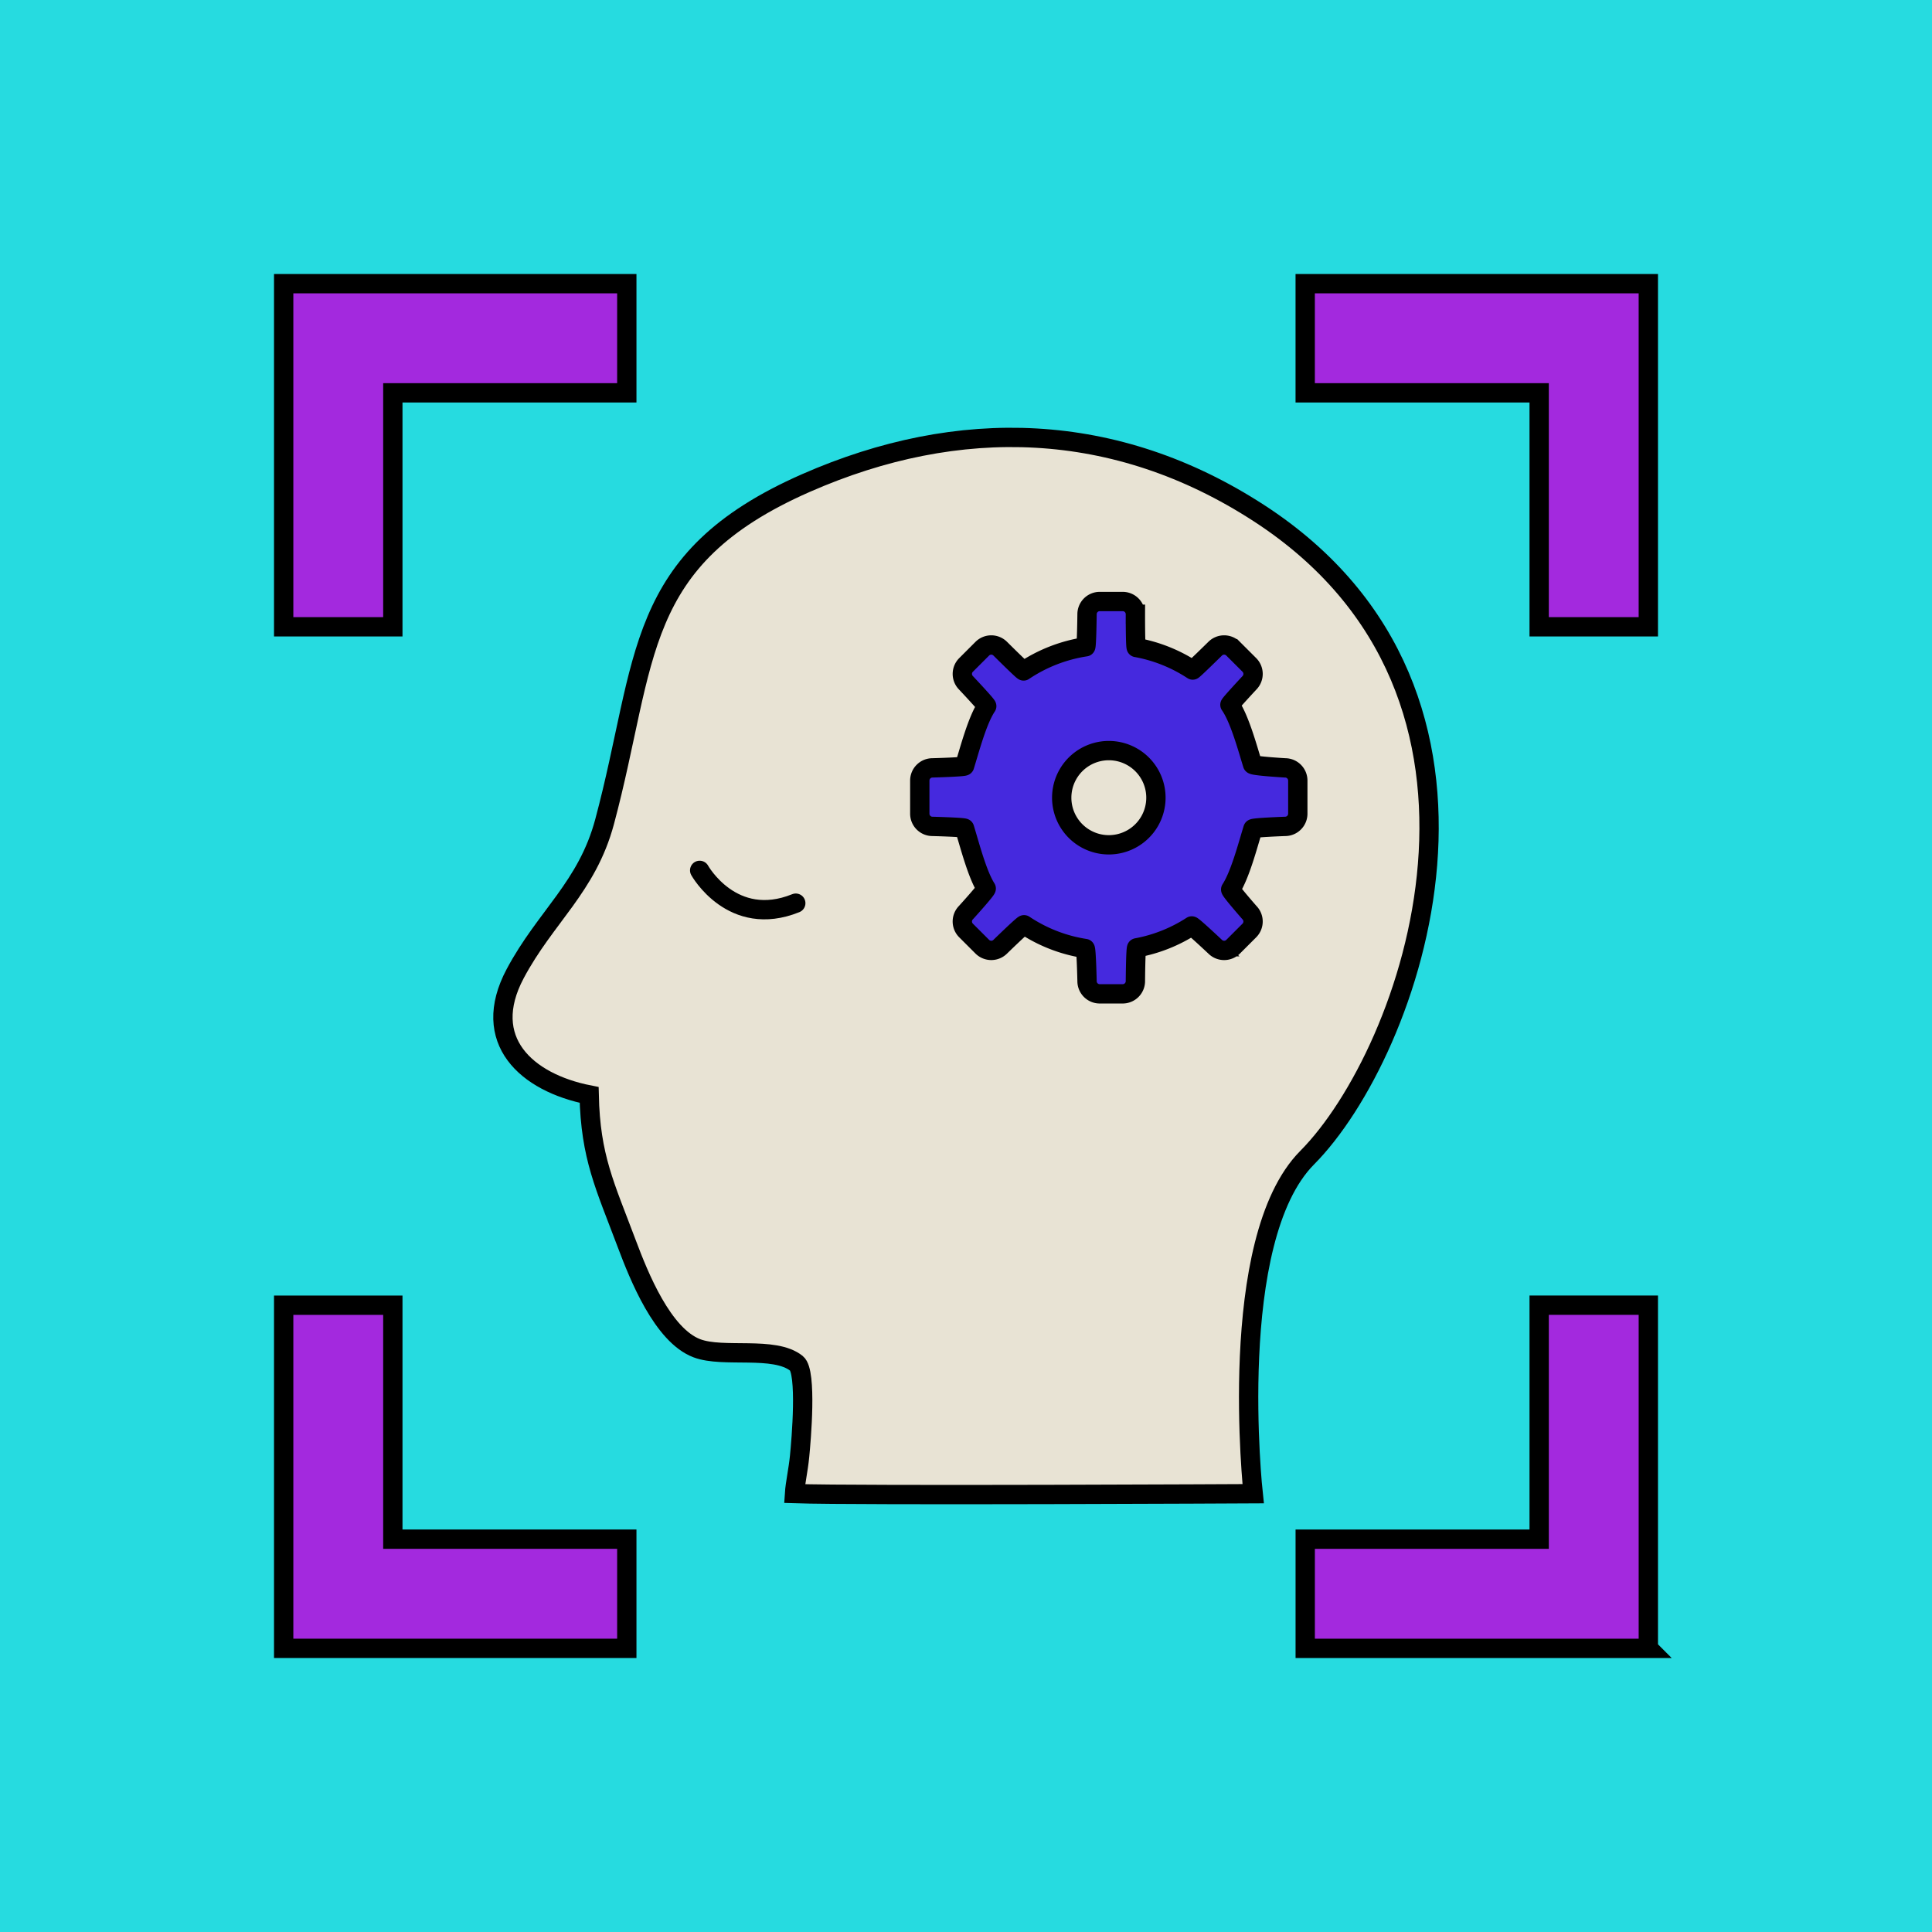
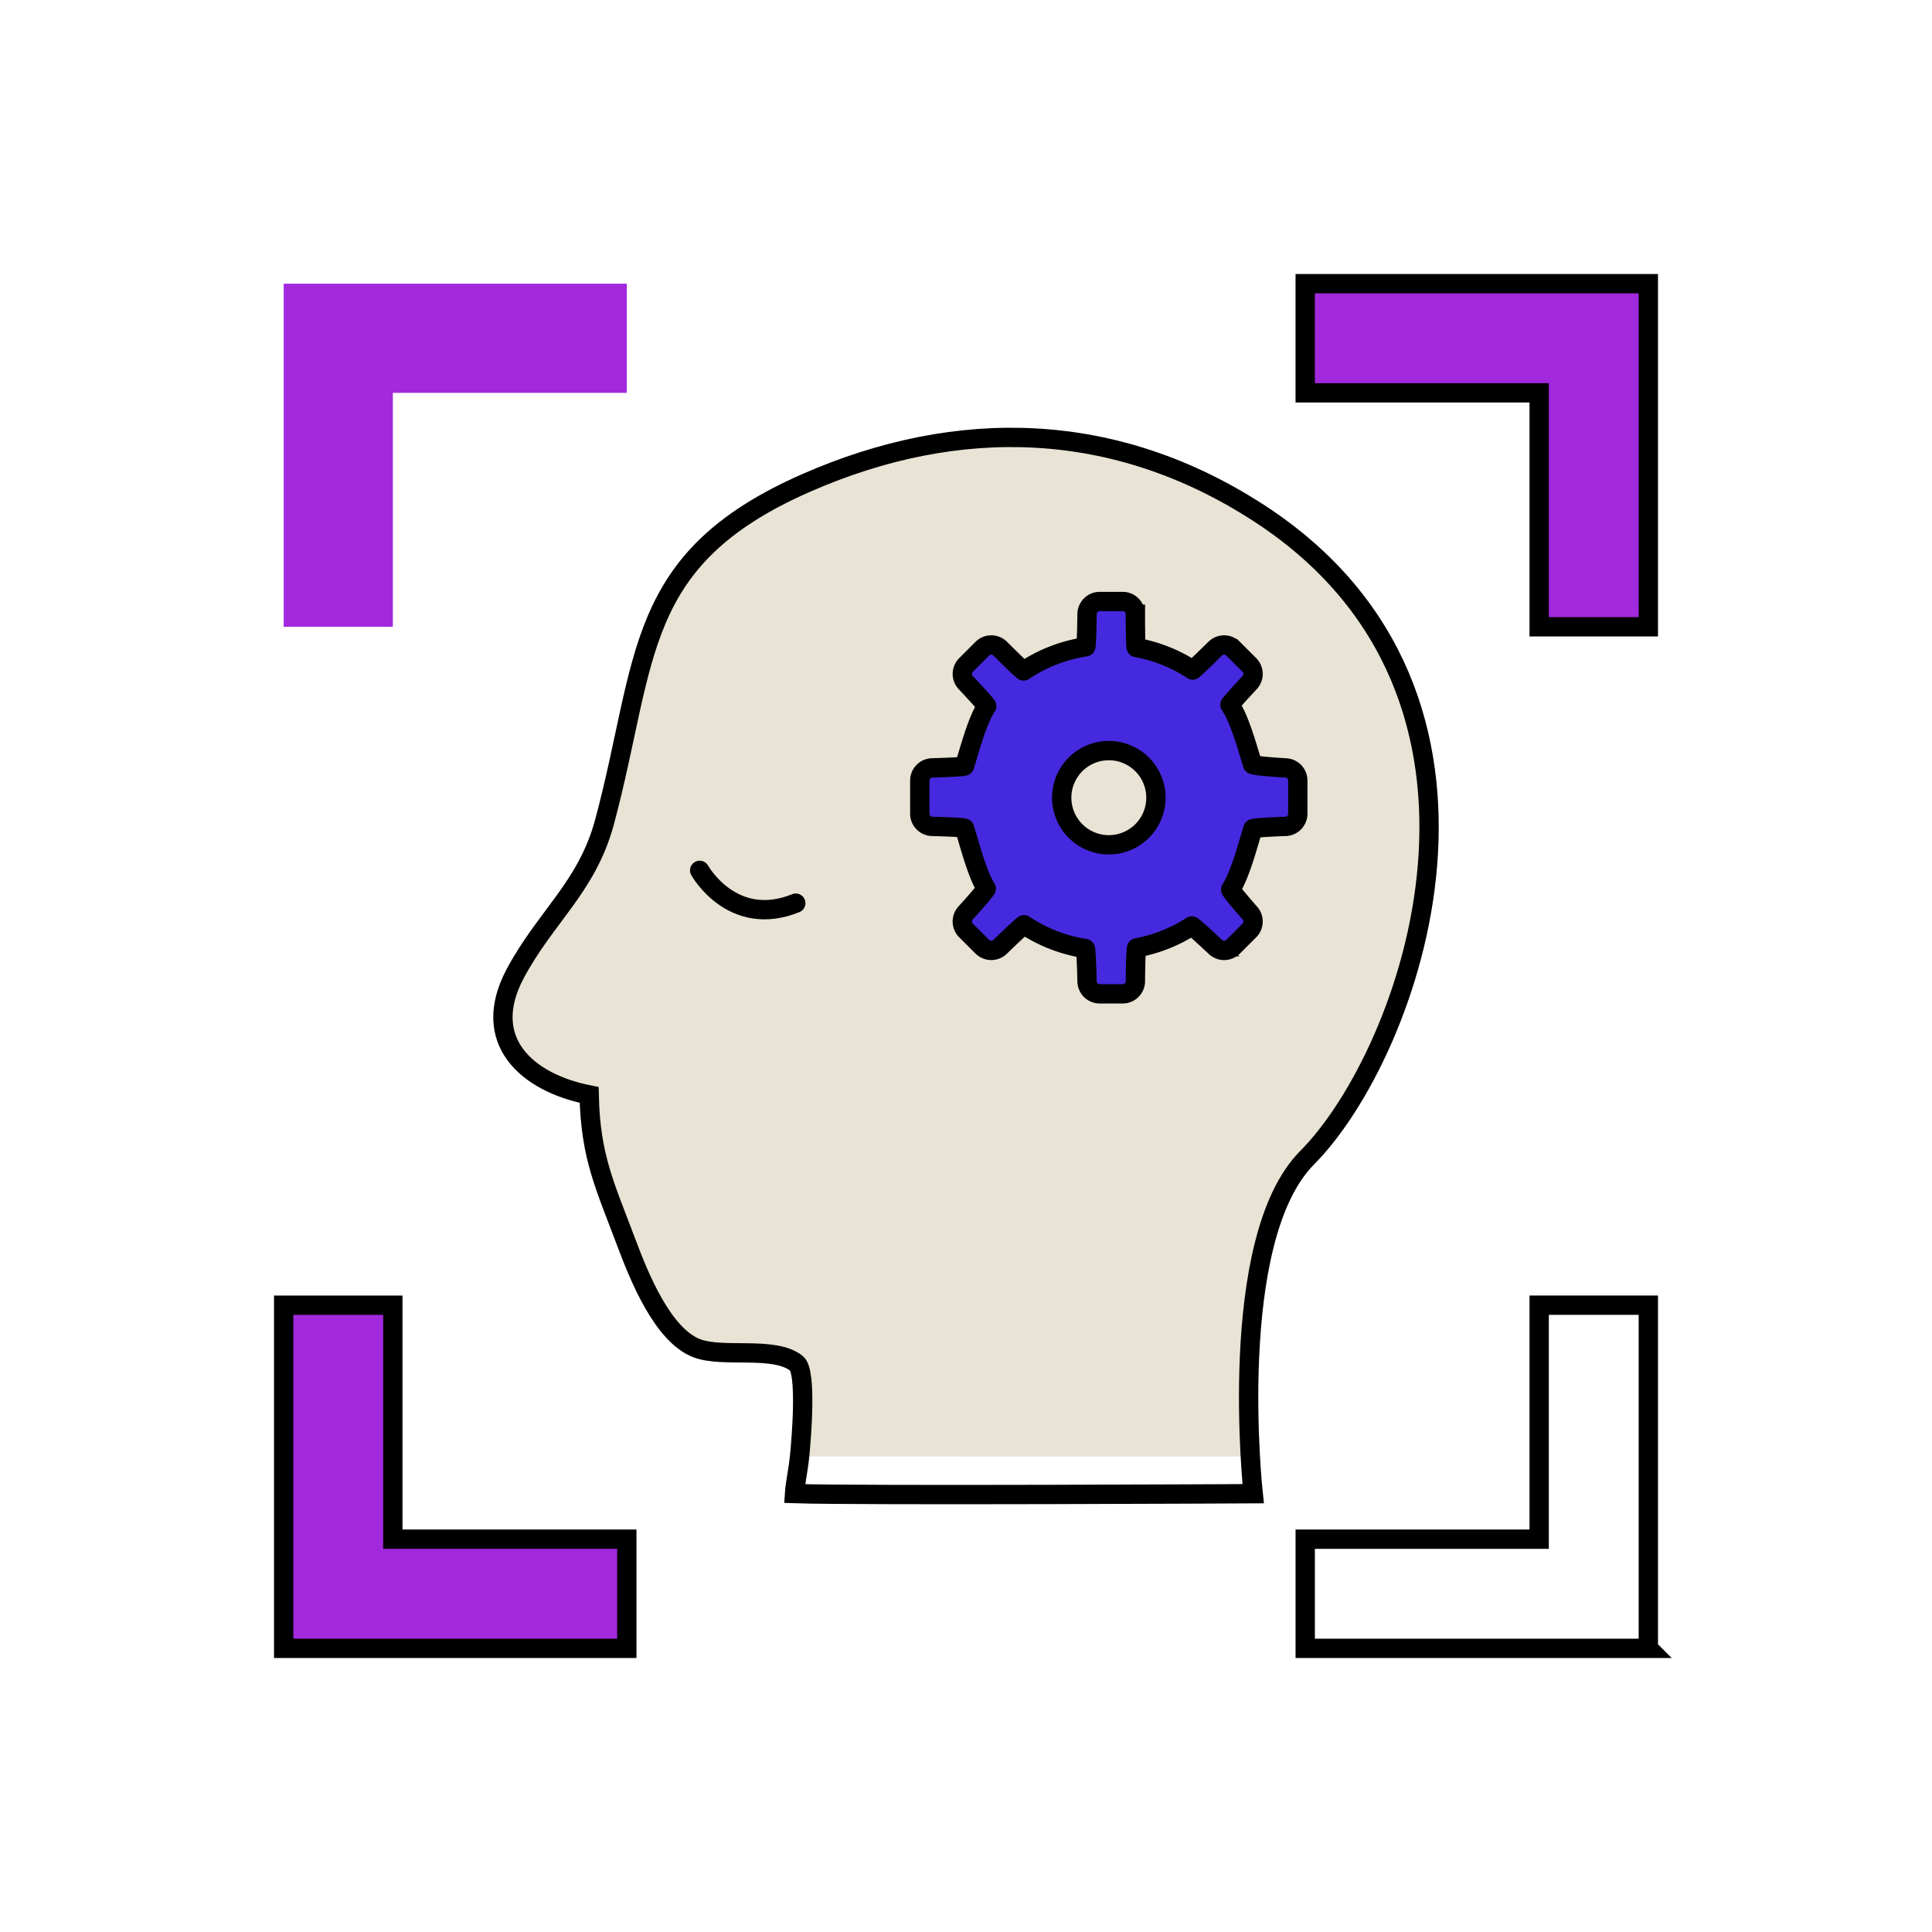
<svg xmlns="http://www.w3.org/2000/svg" width="100" height="100" fill="none">
-   <path fill="#26DBE0" d="M0 0h100v100H0z" />
-   <path fill-rule="evenodd" clip-rule="evenodd" d="M41.386 75.386c.084-.828.39-4.377-.158-4.817-1.15-.922-3.78-.261-5.158-.783-1.776-.674-2.998-3.734-3.625-5.402-1.135-3.022-1.88-4.484-1.95-7.71-3.248-.64-5.664-2.824-3.831-6.274 1.569-2.95 3.723-4.484 4.63-7.868 2.249-8.397 1.436-13.583 10.421-17.53 7.911-3.476 16.042-3.242 23.436 1.551 14.578 9.448 7.889 27.95 2.508 33.367-4.23 4.259-2.796 17.394-2.796 17.394s-20.444.107-23.739-.006c.033-.517.195-1.227.262-1.922z" fill="#E8E3D4" />
+   <path fill-rule="evenodd" clip-rule="evenodd" d="M41.386 75.386c.084-.828.39-4.377-.158-4.817-1.15-.922-3.78-.261-5.158-.783-1.776-.674-2.998-3.734-3.625-5.402-1.135-3.022-1.88-4.484-1.95-7.71-3.248-.64-5.664-2.824-3.831-6.274 1.569-2.95 3.723-4.484 4.63-7.868 2.249-8.397 1.436-13.583 10.421-17.53 7.911-3.476 16.042-3.242 23.436 1.551 14.578 9.448 7.889 27.95 2.508 33.367-4.23 4.259-2.796 17.394-2.796 17.394c.033-.517.195-1.227.262-1.922z" fill="#E8E3D4" />
  <path d="M41.386 75.386c.084-.828.39-4.377-.158-4.817-1.15-.922-3.78-.261-5.158-.783-1.776-.674-2.998-3.734-3.625-5.402-1.135-3.022-1.88-4.484-1.95-7.71-3.248-.64-5.664-2.824-3.831-6.274 1.569-2.95 3.723-4.484 4.63-7.868 2.249-8.397 1.436-13.583 10.421-17.53 7.911-3.476 16.042-3.242 23.436 1.551 14.578 9.448 7.889 27.95 2.508 33.367-4.23 4.259-2.796 17.394-2.796 17.394s-20.444.107-23.739-.006c.033-.517.195-1.227.262-1.922z" stroke="#000" />
  <path d="M36.215 45.05s1.685 3.028 4.974 1.698" stroke="#000" stroke-linecap="round" />
  <path fill-rule="evenodd" clip-rule="evenodd" d="M67.174 40.402a.657.657 0 00-.657-.657s-1.659-.097-1.685-.183c-.279-.906-.677-2.374-1.171-3.08-.022-.032 1.006-1.135 1.006-1.135a.66.66 0 000-.93l-.841-.84a.657.657 0 00-.93 0s-1.137 1.12-1.162 1.104a7.882 7.882 0 00-2.92-1.167c-.05-.01-.046-1.72-.046-1.72a.658.658 0 00-.657-.66h-1.189a.657.657 0 00-.657.66s-.02 1.675-.07 1.683a7.895 7.895 0 00-3.212 1.251c-.033.022-1.21-1.151-1.21-1.151a.657.657 0 00-.93 0l-.84.84a.657.657 0 000 .93s1.097 1.163 1.07 1.205c-.487.727-.877 2.222-1.148 3.093-.017.055-1.66.1-1.66.1a.657.657 0 00-.657.657v1.714c0 .364.294.658.657.658 0 0 1.642.043 1.659.096.266.86.648 2.365 1.122 3.116.036.057-1.044 1.245-1.044 1.245a.658.658 0 000 .93l.841.84a.66.66 0 00.93 0s1.194-1.164 1.235-1.135a7.856 7.856 0 003.16 1.23c.06.009.097 1.688.097 1.688 0 .363.293.657.657.657h1.189a.657.657 0 00.657-.657s.012-1.713.068-1.724a7.87 7.87 0 002.848-1.133c.042-.027 1.212 1.075 1.212 1.075a.66.66 0 00.93 0l.84-.84a.66.66 0 000-.931s-1-1.14-.965-1.195c.488-.75.878-2.26 1.15-3.14.019-.063 1.666-.122 1.666-.122a.657.657 0 00.657-.658v-1.714zm-9.783 3.325a2.438 2.438 0 11.003-4.876 2.438 2.438 0 01-.003 4.876z" fill="#4529DE" />
  <path d="M67.174 40.402a.657.657 0 00-.657-.657s-1.659-.097-1.685-.183c-.279-.906-.677-2.374-1.171-3.08-.022-.032 1.006-1.135 1.006-1.135a.66.66 0 000-.93l-.841-.84a.657.657 0 00-.93 0s-1.137 1.12-1.162 1.104a7.882 7.882 0 00-2.92-1.167c-.05-.01-.046-1.72-.046-1.72a.658.658 0 00-.657-.66h-1.189a.657.657 0 00-.657.66s-.02 1.675-.07 1.683a7.895 7.895 0 00-3.212 1.251c-.033.022-1.21-1.151-1.21-1.151a.657.657 0 00-.93 0l-.84.84a.657.657 0 000 .93s1.097 1.163 1.07 1.205c-.487.727-.877 2.222-1.148 3.093-.017.055-1.66.1-1.66.1a.657.657 0 00-.657.657v1.714c0 .364.294.658.657.658 0 0 1.642.043 1.659.096.266.86.648 2.365 1.122 3.116.036.057-1.044 1.245-1.044 1.245a.658.658 0 000 .93l.841.84a.66.66 0 00.93 0s1.194-1.164 1.235-1.135a7.856 7.856 0 003.16 1.23c.06.009.097 1.688.097 1.688 0 .363.293.657.657.657h1.189a.657.657 0 00.657-.657s.012-1.713.068-1.724a7.87 7.87 0 002.848-1.133c.042-.027 1.212 1.075 1.212 1.075a.66.66 0 00.93 0l.84-.84a.66.66 0 000-.931s-1-1.14-.965-1.195c.488-.75.878-2.26 1.15-3.14.019-.063 1.666-.122 1.666-.122a.657.657 0 00.657-.658v-1.714zm-9.783 3.325a2.438 2.438 0 11.003-4.876 2.438 2.438 0 01-.003 4.876z" stroke="#000" />
  <path d="M20.333 32.443h-5.65v-17.76h17.76v5.65h-12.11v12.11z" fill="#A329DE" />
-   <path d="M20.333 32.443h-5.65v-17.76h17.76v5.65h-12.11v12.11z" stroke="#000" />
  <path d="M85.318 32.443h-5.651v-12.11h-12.11v-5.65h17.76v17.76z" fill="#A329DE" />
  <path d="M85.318 32.443h-5.651v-12.11h-12.11v-5.65h17.76v17.76z" stroke="#000" />
-   <path d="M85.318 85.318h-17.76v-5.651h12.109v-12.11h5.65v17.76z" fill="#A329DE" />
  <path d="M85.318 85.318h-17.76v-5.651h12.109v-12.11h5.65v17.76z" stroke="#000" />
  <path d="M32.443 85.318h-17.76v-17.76h5.65v12.109h12.11v5.65z" fill="#A329DE" />
  <path d="M32.443 85.318h-17.76v-17.76h5.65v12.109h12.11v5.65z" stroke="#000" />
</svg>